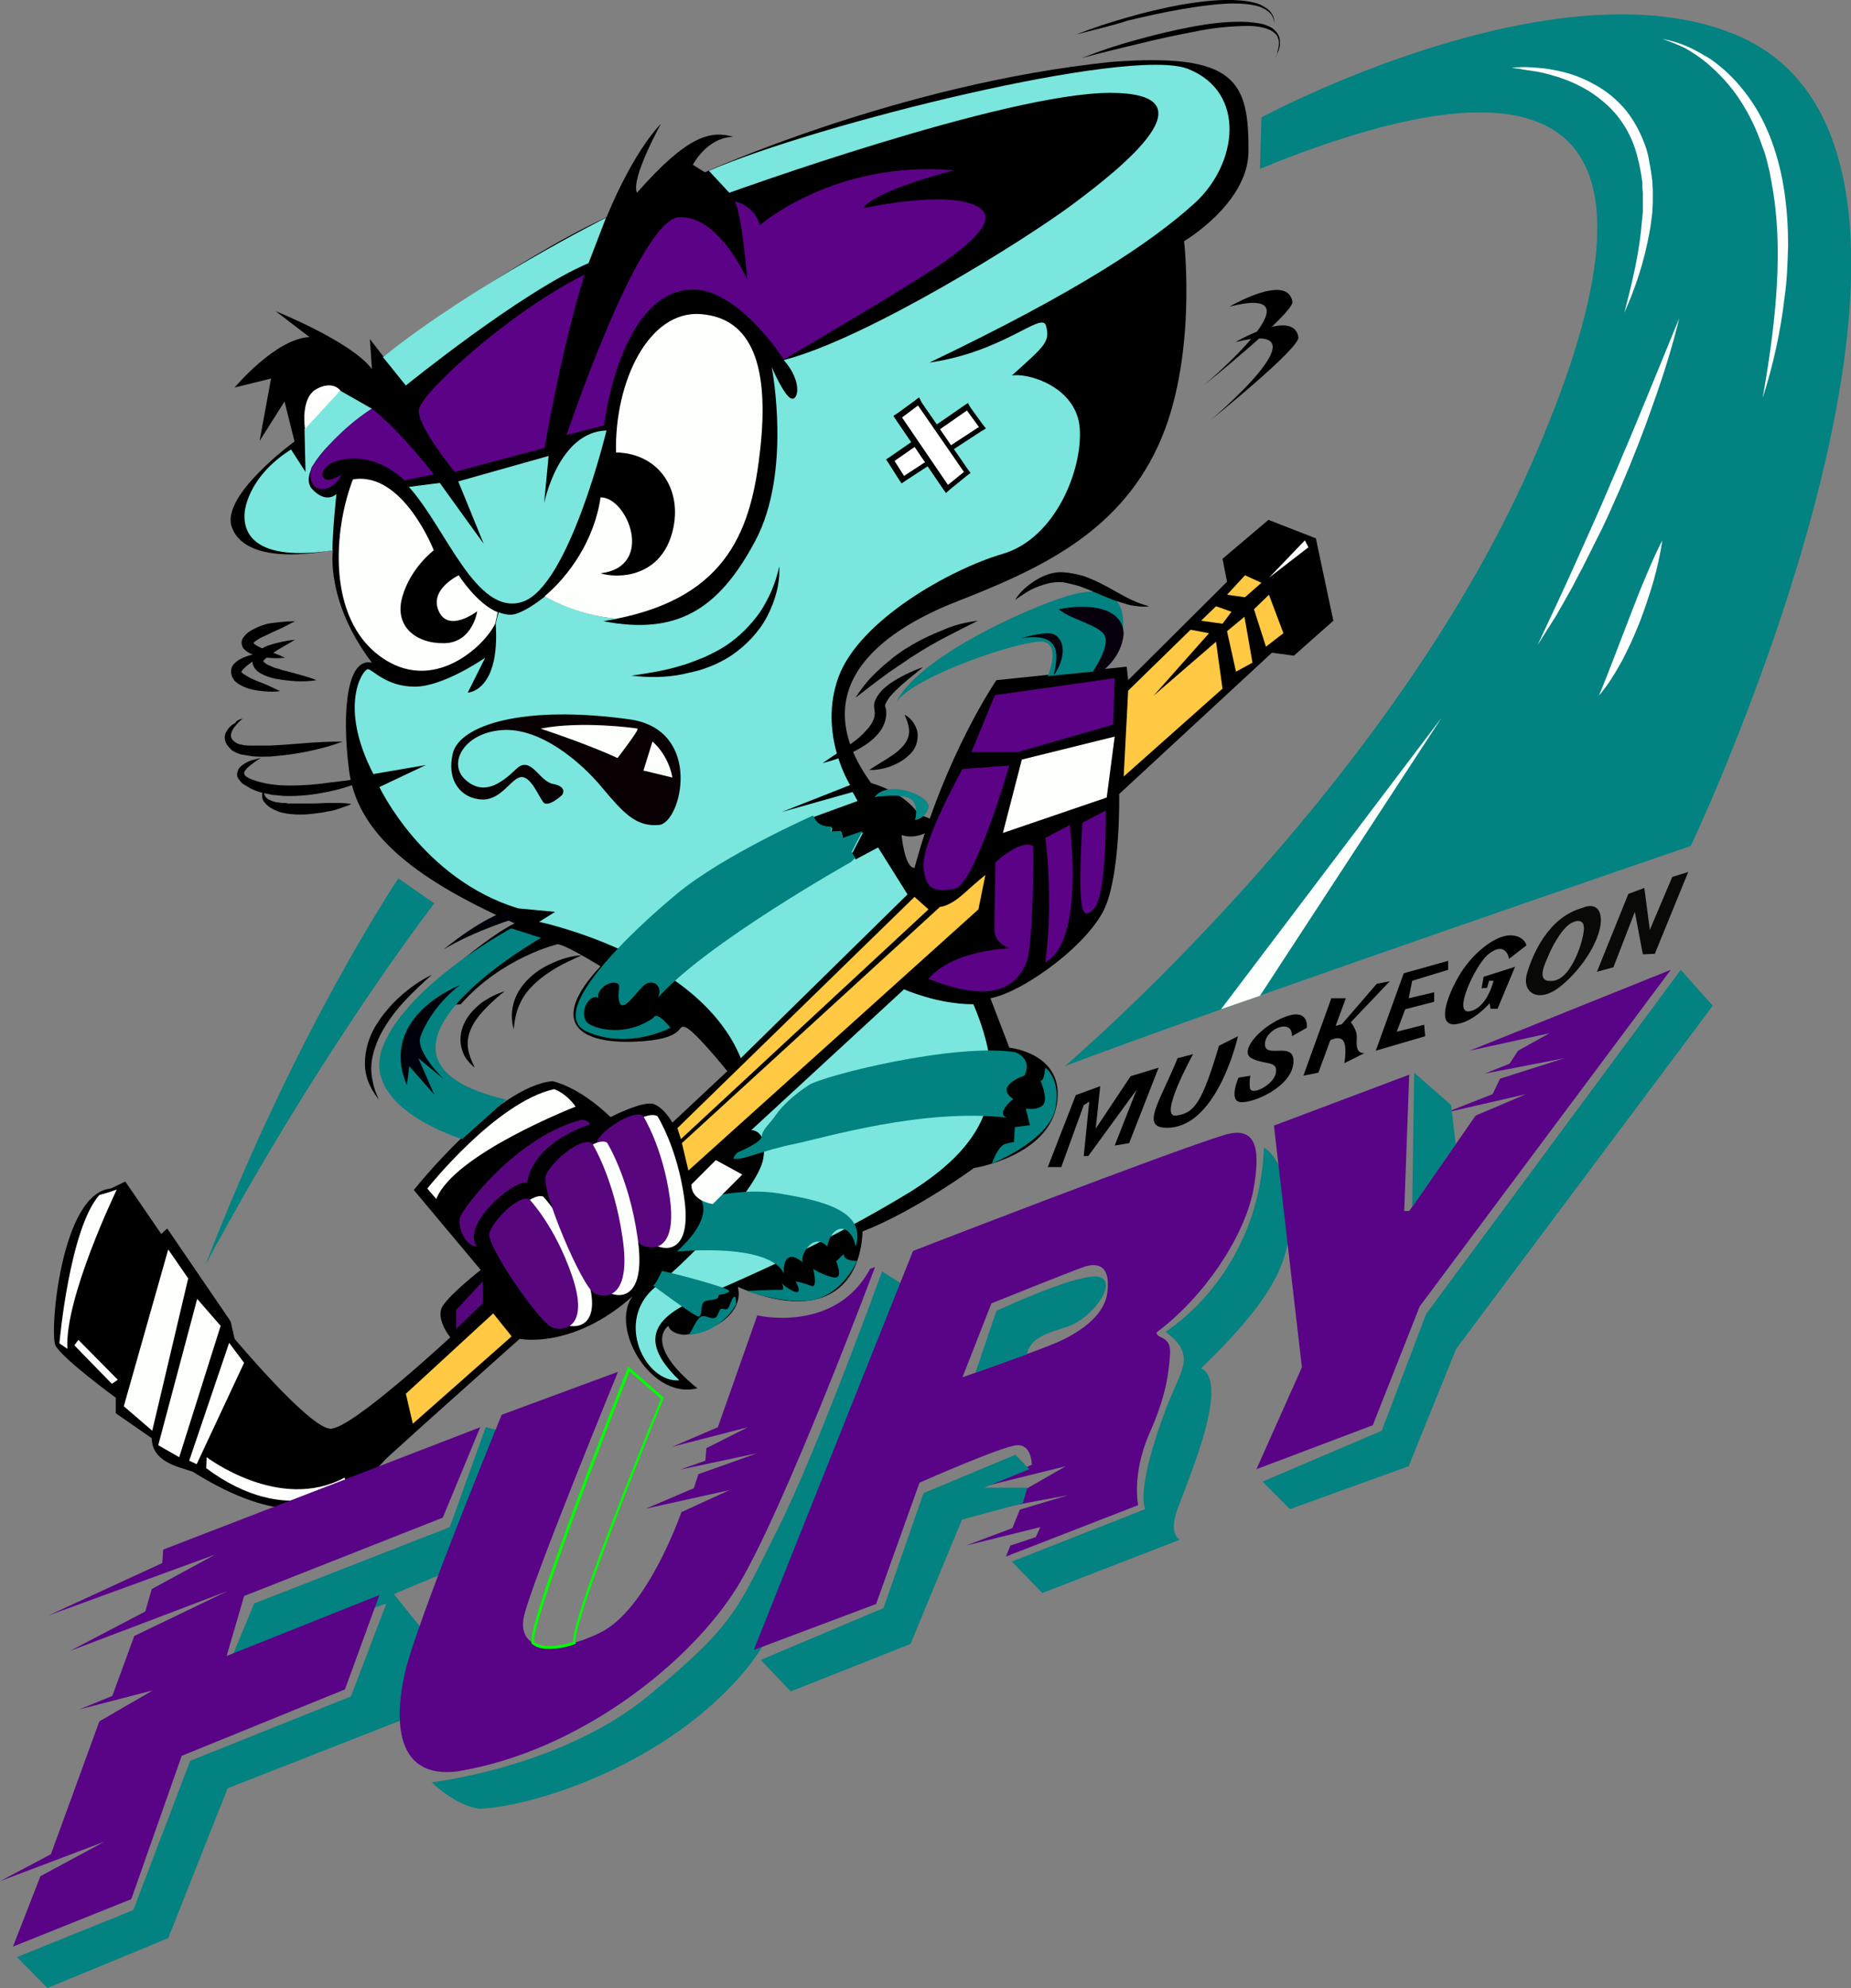
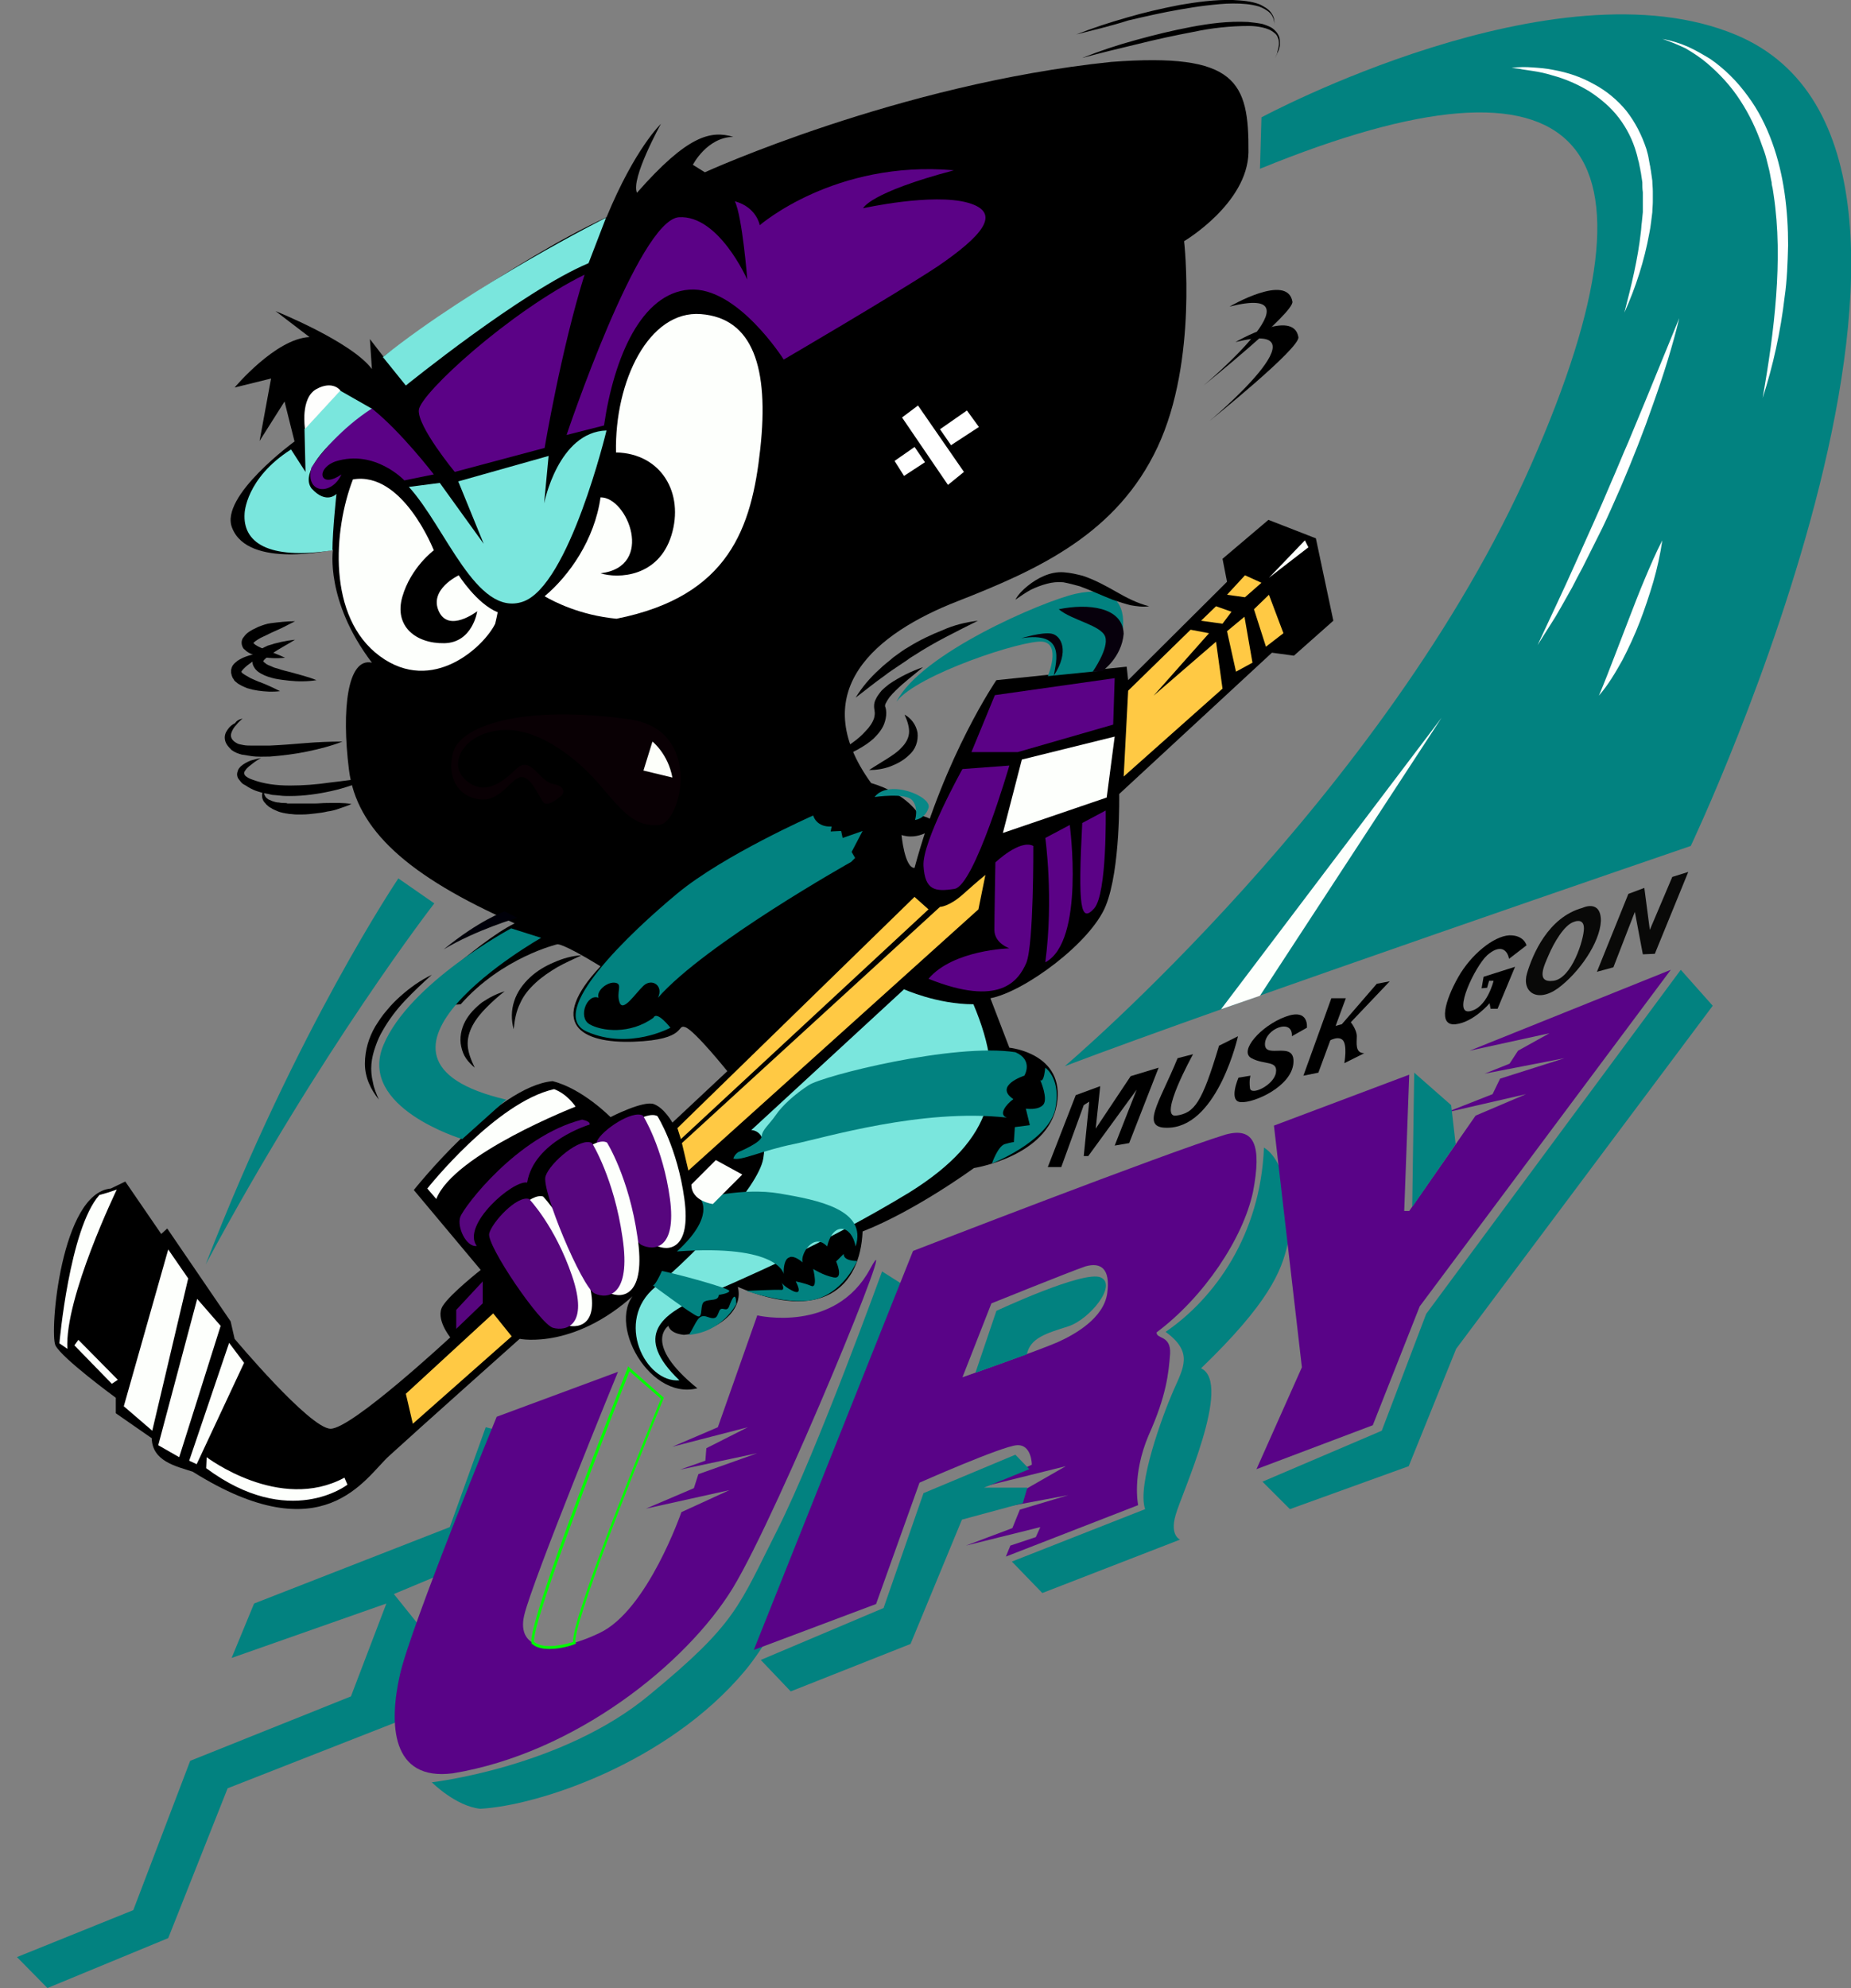
<svg xmlns="http://www.w3.org/2000/svg" version="1.1" id="Layer_1" x="0px" y="0px" viewBox="0 0 370.8 398.1" style="enable-background:new 0 0 370.8 398.1;" xml:space="preserve">
  <rect x="0" y="0" width="370.8" height="398.1" fill="#808080" stroke="none" />
  <style type="text/css">
	.st0{fill:#028280;}
	.st1{fill:#7AE6DD;}
	.st2{fill:#FFFFFF;}
	.st3{fill:#FDFFFC;}
	.st4{fill:#5B0286;}
	.st5{fill:#090004;}
	.st6{fill:#FDFFFA;}
	.st7{fill:#FFC944;}
	.st8{fill:#000009;}
	.st9{fill:#57067E;}
	.st10{fill:#088887;}
	.st11{fill:#07000C;}
	.st12{fill:none;}
	.st13{fill:#FEFEFD;}
	.st14{fill:#590387;}
	.st15{fill:#00FF00;}
	.st16{fill:#090908;}
</style>
  <g>
    <polygon class="st0" points="97.3,285.8 100.1,286.5 88,315.4 78.9,319.2 84.2,325.8 80.3,344.5 45.6,358.1 33.7,388.1 9.5,398.1    3.4,391.9 26.7,382.5 38.1,352.6 70.3,339.7 77.4,321.1 46.4,332 50.9,321.1 90.1,305.8  " />
    <path class="st0" d="M86.5,356.9c0,0,26.2-3,43.6-17.5c17.5-14.4,17.8-17.6,25.7-33.2c7.9-15.7,20.9-51.6,20.9-51.6l4.9,3.1   c0,0-16.9,58.4-32.4,76.9c-15.5,18.5-41.5,27-53,27.6C91.3,361.7,86.5,356.9,86.5,356.9z" />
    <path d="M237.2,48.3c0,0,2.8,23.9-5.3,41.2s-23.7,24.5-40.1,30.9c-16.4,6.4-30.6,18-17.3,36.4c7.4,2.2,9.6,6.4,9.6,6.4   s5.3,1.1,2.2,3.1s-5.7,0.9-5.7,0.9s0.6,6.6,2.6,6.6c6.1-22.6,16.4-37.6,16.4-37.6l26.1-2.7l0.3,2.7l19.8-19.7l-0.9-4.6l9.2-7.8   l9.5,3.7l3.5,16.5l-7.9,7l-4.4-0.6L224.2,159c0,0,0.3,15-2.7,22.4s-16.3,17.2-23.1,18.5c3.8,9.9,3.8,9.9,3.8,9.9s11.3,1.1,9.5,11.4   c-1.8,10.4-16.6,12.7-16.6,12.7s-11.6,8.5-22.3,12.7c-0.5,11.3-8.2,18.2-25,11.1c1.2,4.4-3.5,8.9-10.8,9.6   c-2.9-0.3-3.1-1.8-3.1-1.8s-5.3,3.5,5.8,12.5c-10.2,2.6-19.2-15-11.3-20c-12.7,12.5-24.3,10.1-24.3,10.1s-21.2,18.9-26.1,23.4   c-4.9,4.4-13.1,19.7-39.4,3.2c-3.4-1.1-8.1-2.1-8.2-6.7c-7.2-5-7.2-5-7.2-5v-3.1c0,0-10.8-7.9-12.1-10.5   c-1.2-2.6,1.1-30.5,11.1-31.4c2.9-1.4,2.9-1.4,2.9-1.4l7.2,10.5l1.2-1.1l12.7,18.6l0.8,3.5c0,0,15,17.9,19.2,18s24-18.3,24-18.3   s-3.1-3.8-1.5-6.3c1.5-2.4,7.6-7.2,7.6-7.2l-13.4-16c0,0,16.5-20.8,27.8-21.8c6,1.5,11.6,7.2,11.6,7.2s6.6-3.4,8.7-2.6   s3.7,3.7,3.7,3.7l11-10.3c0,0-6.5-8.1-8.4-8.8s0.5,2.5-10.3,2.9c-10.9,0.4-17.3-3.8-6.7-15.1c-8-4.9-8.7-4.4-8.7-4.4   s-11,2.6-19.3,12c-10.6,0.8-10.6,0.8-10.6,0.8s13.7-13.2,21.4-17c-21.5-9.5-31.7-18.8-33.2-30.8s-0.3-22.5,4.6-21.4   c-9.4-12.4-7.8-22.6-7.8-22.6s-17,3.9-20.2-4.4C43.9,99.4,59,88.4,59,88.4l-2-8l-5,7.9l2.3-12.5L47,77.6c0,0,8.2-9.8,15-10.1   c-6.8-5.2-6.8-5.2-6.8-5.2s15.2,6.1,19.3,11.6c-0.4-6-0.4-6-0.4-6l2.7,3.5c0,0,26-19.3,44.7-27.9c5.7-13.8,10.9-18.7,10.9-18.7   s-6.1,11-4.8,13.8c10.2-11.6,14.8-12.5,19.3-11.2c-5.3,0.1-8.1,5.6-8.1,5.6l2.4,1.5c0,0,38.8-17.7,81.4-22.1   c25.1-1.9,27.6,3.9,27.5,18.1C249.9,40.8,237.2,48.3,237.2,48.3z" />
-     <path class="st1" d="M239.3,40.7c-8.6,7.8-23.4,17.7-53.1,31.9c14.7-2.1,22.3-10.1,23.3-7.5c1,3.4-0.3,4.2-6.8,10.1   c3-0.6,12.9,2.1,13.6,10.5c0.6,8.4-4.9,22.1-15.4,25.2c-10.6,3.1-28.7,13.3-32.9,24.6c-4.2,11.4,2.3,21.7,2.3,21.7l-13.7,5.4   l14.2-4l1,1.8l-8.8,3.2l0.8,1.6l2.9,0.6l-0.2,1l2.1-0.1l0.3,1.4l4-1.4l-2.2,4.2l0.7,1.2l4.5-2.4l5.9,9.4c0,0,0,0-33.4,32.8   c-8.4-20.6-40.4-27.3-40.4-27.3l3.2-2c0,0,0,0-7.4-0.7c-19.1-5.8-27.8-24.3-27.8-24.3l9.3-4.4c0,0,0,0-10.5,1.8   c-7.1-13.7-2.1-21-1.1-21c0.9,0,3.6,3.5,9.4,3.5c5.7,0,13.8-5.6,14.1-5.8l-3.5,7c0,0,6.5-0.2,5.6-13.8c0,0,0,0,0,0   c0.2-0.9,0.4-1.7,0.6-2.3c1.3,0.5,2.6,0.7,3.8,0.2c1.6-0.6,3.5-1.8,5.5-3.4c1.9,1.1,7.1,3.8,14.4,4.5c-0.9,0.2-1.8,0.3-2.7,0.5   c14.6,2.8,23-2.2,30.4-16.1c7.3-13.7,3.4-34.1,3.3-34.8c0.1,0.3,2.5,5.8,3.9,6.3c1.4,0.5,2.3-3.4-1.5-7.7   c16.5-4.2,48.8-24.3,58.3-31.5c9.5-7.1,28.2-22,7.1-22c-21,0-76.3,20-76.3,20s0,0-4.1-4.4c21.5-9.3,84.3-25,96-20.4   C249.8,18.5,247.9,32.9,239.3,40.7z" />
    <path class="st0" d="M338.7,169.4c0,0-94.4,32.3-125.4,44.1c0,0,64.3-54.4,93.4-120.4c29.1-66,10.1-85.6-54.3-59.3   c0.3-10.3,0.3-10.3,0.3-10.3S311.6-8.2,347.8,7C404.5,30.8,338.7,169.4,338.7,169.4z" />
    <g>
      <path class="st2" d="M302.8,13.6c1.4-0.2,2.8-0.2,4.2-0.1c1.4,0.1,2.8,0.2,4.2,0.5c2.8,0.5,5.5,1.4,8,2.8c2.5,1.3,4.8,3.2,6.6,5.4    c1.8,2.3,3.1,4.9,4,7.6c0.2,0.7,0.4,1.4,0.5,2.1l0.2,1.1c0.1,0.3,0.1,0.7,0.2,1.1c0.1,0.7,0.2,1.4,0.3,2.1c0,0.7,0.1,1.4,0.1,2.1    c0,0.7,0,1.4,0,2.1c0,0.7-0.1,1.4-0.1,2.1c-0.2,1.4-0.3,2.8-0.6,4.2c-1,5.5-2.7,10.8-5,15.9c1.4-5.4,2.7-10.7,3.3-16.1    c0.1-0.7,0.1-1.4,0.2-2l0.2-2c0-0.7,0-1.4,0-2c0-0.7,0-1.3,0-2c-0.1-0.7-0.1-1.3-0.1-2c-0.1-0.7-0.2-1.3-0.3-2    c-0.1-0.3-0.1-0.7-0.2-1l-0.2-1c-0.2-0.6-0.3-1.3-0.5-1.9c-0.7-2.5-1.9-4.9-3.5-7c-1.6-2.1-3.6-3.8-5.9-5.3    c-2.3-1.4-4.8-2.5-7.4-3.2c-1.3-0.4-2.6-0.7-4-0.9c-0.7-0.1-1.4-0.2-2-0.3C304.2,13.7,303.5,13.7,302.8,13.6z" />
      <path class="st2" d="M333,7.8c1.7,0.3,3.4,0.8,5,1.5c1.6,0.7,3.1,1.6,4.6,2.5c2.9,2,5.4,4.5,7.5,7.4c2.1,2.8,3.7,6,4.9,9.3    c1.2,3.3,2,6.7,2.5,10.2c0.5,3.5,0.7,7,0.7,10.4c-0.1,3.5-0.2,7-0.7,10.4c-0.8,6.9-2.3,13.7-4.4,20.2c1.2-6.8,2.2-13.6,2.7-20.4    c0.5-6.8,0.5-13.7-0.5-20.3l-0.2-1.3c-0.1-0.4-0.2-0.8-0.2-1.2c-0.2-0.8-0.3-1.7-0.5-2.5l-0.6-2.4c-0.2-0.8-0.5-1.6-0.8-2.4    c-1.1-3.2-2.5-6.2-4.4-9.1c-1.8-2.8-4.1-5.3-6.7-7.5c-1.3-1.1-2.7-2-4.2-2.9C336.2,9,334.6,8.3,333,7.8z" />
      <path class="st2" d="M336.4,63.7c-1.4,5.8-3.2,11.5-5.2,17.1c-0.5,1.4-1,2.8-1.5,4.2l-1.6,4.2c-1.1,2.8-2.2,5.5-3.4,8.3    c-1.2,2.7-2.4,5.5-3.7,8.2l-2,4l-1,2l-1,2c-0.7,1.3-1.4,2.6-2.1,4l-2.2,3.9l-1.1,1.9l-1.2,1.9c-0.8,1.3-1.6,2.5-2.4,3.8    c2.5-5.4,5.1-10.8,7.5-16.2c2.4-5.4,4.9-10.8,7.2-16.3c1.2-2.7,2.3-5.5,3.5-8.2l1.7-4.1c0.6-1.4,1.1-2.7,1.7-4.1L336.4,63.7z" />
      <path class="st2" d="M333,108.2c-0.4,2.8-1,5.5-1.8,8.3c-0.8,2.7-1.7,5.4-2.7,8c-1,2.6-2.2,5.2-3.5,7.7c-1.4,2.5-2.8,4.9-4.7,7.1    c1.1-2.6,2.1-5.2,3.1-7.8l3-7.8c1-2.6,2-5.2,3.1-7.8C330.6,113.3,331.7,110.7,333,108.2z" />
    </g>
    <polygon class="st3" points="288.8,143.7 244.6,202.1 252.4,199.4  " />
    <path class="st0" d="M79.8,175.9l7.2,5c0,0-22.6,29.1-45.8,72.3C59.4,206.1,79.8,175.9,79.8,175.9z" />
    <path class="st0" d="M108.4,187.8c0,0-42.5,24.1-7,32.4c-8.8,7.9-8.8,7.9-8.8,7.9s-21-6.3-15.8-18.8c5.2-12.5,25.6-23.4,25.6-23.4   L108.4,187.8z" />
    <path class="st1" d="M81.3,77.2c0,0,23.3-18.9,36.6-24.5l3.5-9.1c0,0-26.3,13.2-44.7,27.9C81.3,77.2,81.3,77.2,81.3,77.2z" />
    <path class="st1" d="M68.1,78.2c6.5,3.7,6.5,3.7,6.5,3.7S58.7,92.7,62.4,97.8c3,3.3,5,1.1,5,1.1s-0.8,7.4-0.8,11.3   c-13.1,2-18-1.7-17.6-7.4c0,0,0.2-7,9.3-12.8c2.9,4.5,2.9,4.5,2.9,4.5l-0.2-8.6L68.1,78.2z" />
    <path class="st4" d="M109.1,89.7l-18,4.8c0,0-7.5-9.1-7.2-12.4c0.3-3.3,18.2-19.7,33.2-27.1C112.4,70,109.1,89.7,109.1,89.7z" />
    <path class="st4" d="M121,85.2l-7.5,1.9c0,0,14.4-43,22.5-43.6C144,43,149.7,56,149.7,56s-1-12.7-2.5-15.7c4.4,1.2,5,4.8,5,4.8   s15-13.1,38.9-11c-17,4.5-18.2,7.6-18.2,7.6s13.9-3.1,21-1.1c7.1,2,2.6,6.8-6,12.7C179.1,59.1,157,72,157,72s-9.3-14.7-18.9-14   C128.5,58.7,123,71.5,121,85.2z" />
    <path class="st4" d="M86.9,95l-5.9,1.2c0,0-5.9-6.3-13.8-3.8c-4.1,1.5-3.1,5.6,1.2,2.6c-2,4.4-7.4,3.8-6-1.4   c1.7-2.6,5.9-7.8,12.1-11.8C80.4,86.5,86.9,95,86.9,95z" />
    <path class="st3" d="M152.3,89.9c-1.7,15.7-6.2,29.5-28.8,34c-7.3-0.7-12.5-3.4-14.4-4.5c4.9-4.1,10-11.3,11.2-19.8   c5.4-0.1,11,13.9,0,15.2c3.5,1.1,11.6,0.8,14.2-7.6c2.6-8.4-2-16.4-11.1-16.6c-0.3-14.3,6.6-28.5,17-27.7   C150.8,63.7,154.1,73.6,152.3,89.9z" />
    <path class="st3" d="M99.2,124.9L99.2,124.9c-2.2,4.5-12.5,14.3-23.1,6.5c-10.6-7.8-9.3-25.3-5.4-35.4c10-1.7,16.2,14.2,16.2,14.2   s-4.6,3.4-6.3,9.3c-1.7,5.9,2.7,9.4,8.4,9.3c5.7-0.1,6.6-6.4,6.6-6.4s-5.7,4.4-7.7,0c-2-4.4,4-7.2,4-7.2s3.6,5.7,7.8,7.4   C99.6,123.2,99.4,124,99.2,124.9z" />
    <path d="M156.1,113.4c0.2,3.4-0.8,6.9-2.4,10c-1.6,3.1-4.2,5.8-7.1,7.8c-1.5,1-3.1,1.8-4.7,2.4c-0.8,0.3-1.7,0.6-2.5,0.8   c-0.4,0.1-0.8,0.2-1.3,0.3l-1.3,0.3c-3.4,0.7-6.9,0.7-10.3,0.3c3.4-0.5,6.7-1,9.9-2c0.8-0.2,1.6-0.5,2.4-0.8   c0.8-0.3,1.5-0.6,2.3-0.9c1.5-0.7,2.9-1.4,4.3-2.3c2.7-1.8,5-4.1,6.9-6.8C154,119.9,155.4,116.8,156.1,113.4z" />
    <path class="st1" d="M121.5,86.2c0,0-7.5,31.2-16.8,34.3s-15.4-14.9-22.8-23c6.2-0.8,6.2-0.8,6.2-0.8l8.8,12.2l-5.1-12.5l18.1-5.1   l-0.9,9.5C109,100.8,111.8,86.5,121.5,86.2z" />
    <path class="st5" d="M112.6,159.2c0,0-2.9,2.7-3.8,1.4c-0.9-1.2-2.4-5-4.3-5c-2,0-4,4.7-8,4.5s-7.1-3.6-5.8-9.2   c1.3-5.6,13.9-9.9,35.8-6.8c14.4,2.4,10,20.7,5.5,21.1c-4.6,0.4-7.1-2.4-11.4-7.5c-4.2-5.1-12.4-12.1-20.1-11.5s-10.9,6.8-7.2,10   c3.6,3.2,7.1,0.7,10.1-2.2s4.6,2.6,7.5,3C113.8,157.6,112.6,159.2,112.6,159.2z" />
-     <path class="st6" d="M123.7,151.8c0,0,4.5-5.8,4-5.9c-0.4-0.1-11.3-1.6-19.4,0C119,149.5,123.7,151.8,123.7,151.8z" />
    <path class="st6" d="M130.7,148.5c0,0,3.1,2.4,4,7.2c-5.8-1.4-5.8-1.4-5.8-1.4L130.7,148.5z" />
    <path d="M246.3,61.4c0,0,11.6-6.8,12.6-1c0.4,2.2-17.8,16.8-17.8,16.8S265.7,56.5,246.3,61.4z" />
    <path d="M247.5,68.5c0,0,11.6-6.8,12.6-1c0.4,2.2-17.8,16.8-17.8,16.8S266.9,63.7,247.5,68.5z" />
    <polygon class="st4" points="223.3,135.8 223,145.1 203.9,150.6 194.6,150.6 199.3,139.2  " />
    <path class="st4" d="M202.2,153.3c0,0-7,24.1-11,24.7c-3.9,0.6-5.9,0.3-6.2-4.6s7.8-19.4,7.8-19.4L202.2,153.3z" />
    <polygon class="st3" points="204.7,152.1 223.3,147.5 221.7,159.7 200.9,166.8  " />
    <path class="st4" d="M216.8,164.8l4.7-2.5c0,0,0.3,16.6-2.3,19.6C216.5,184.9,215.9,181.9,216.8,164.8z" />
    <path class="st4" d="M209.4,167.8l4.9-2.6c0,0,3.1,23.3-4.9,27.5C211.1,179.8,209.4,167.8,209.4,167.8z" />
    <path class="st4" d="M207,169.4c0,0,0.1,19.7-1.4,23.4c-1.6,3.7-5.4,8.9-19.6,3.2c4.9-5.8,16.2-6.1,16.2-6.1s-3-1-3-3.7   c0-2.7,0.2-13.5,0.2-13.5S204.3,168,207,169.4z" />
    <path class="st7" d="M197.4,175.2l-1.4,6.9l-58.1,52.3l-1.3-5.5l51.7-47.3c0,0,1.8,0,4.7-2.6S197.4,175.2,197.4,175.2z" />
    <polygon class="st7" points="183.2,179.6 186,182.1 136.4,228.1 135.7,225.9  " />
    <path class="st0" d="M170.5,172.6c0,0-29.1,16.3-38.7,27.2c1.2-2.4-1.2-4-2.9-2.4c-1.7,1.6-4.1,5.4-4.8,3.3   c-0.7-2.1,0.7-3.6-0.8-3.9c-1.6-0.3-3.9,1.6-3.4,3c-2.3-0.9-4.2,3.9-1.8,5.3c2.4,1.4,8.1,2.1,12.8-1.3c0.7-1.5,3.4,2,3.4,2   s-8.2,4.5-16.7,0.8c-8.5-3.7,8.8-20,18.1-27.7c9.3-7.7,27.2-15.6,27.2-15.6s0.6,2.4,3.7,2.2c-0.2,1-0.2,1-0.2,1l2.1-0.1l0.3,1.4   l4-1.4l-2.2,4.2l0.7,1.2L170.5,172.6z" />
    <path class="st8" d="M103.6,183.8c0,0-8.2,2.4-14.7,6.3c7.2-5.9,12.2-7.6,12.2-7.6L103.6,183.8z" />
-     <path class="st8" d="M92.1,197.3c0,0-16.4,6.2-10.6,20c0.5-3.8,0.5-3.8,0.5-3.8l5,5.7l-3.2-7.3l5.1,4.2c0,0-5.6-5.4-4.7-8.4   C85.2,204.6,88.3,200.1,92.1,197.3z" />
    <path class="st3" d="M115.3,221.6c0,0-24.4,9.5-27.9,18.5c-1.8-2.1-1.8-2.1-1.8-2.1s13.7-17.3,25.4-19.9   C113.7,219.1,115.3,221.6,115.3,221.6z" />
    <path class="st9" d="M118.1,225.2c0,0-11.1,3.3-12.5,11.6c-2.9-0.5-13.2,8.5-10.1,12.7c-2.1,0.3-4-3.8-3.3-5.8   c0.7-2,11.4-16.2,24.4-19.5C118.5,224.6,118.1,225.2,118.1,225.2z" />
    <g>
      <path class="st3" d="M108.8,239.6c0,0,5.2,5.4,8.6,15.4c3.4,10-1.2,11.1-3.8,10.4s-13.4-16.6-12.8-18.9    C101.2,244.1,106.4,238.8,108.8,239.6z" />
      <path class="st9" d="M106,240.1c0,0,5.2,5.4,8.6,15.4c3.4,10-1.2,11.1-3.8,10.4s-13.4-16.6-12.8-18.9S103.6,239.3,106,240.1z" />
    </g>
    <g>
      <path class="st3" d="M131.7,223.5c0,0,4,6.3,5.4,16.6c1.4,10.3-3.3,10.5-5.7,9.3c-2.4-1.2-9.8-18.6-8.9-20.8    C123.5,226.4,129.5,222.3,131.7,223.5z" />
      <path class="st9" d="M128.8,223.4c0,0,4,6.3,5.4,16.6c1.4,10.3-3.3,10.5-5.7,9.3c-2.4-1.2-9.8-18.6-8.9-20.8    C120.6,226.3,126.7,222.2,128.8,223.4z" />
    </g>
    <g>
      <path class="st3" d="M121.6,228.8c0,0,4.4,7,6.1,18.9c1.8,11.9-3.1,12.4-5.6,11.2c-2.5-1.2-10.8-20.9-9.8-23.5    S119.3,227.5,121.6,228.8z" />
      <path class="st9" d="M118.6,228.9c0,0,4.4,7,6.1,18.9c1.8,11.9-3.1,12.4-5.6,11.2c-2.5-1.2-10.8-20.9-9.8-23.5    C110.2,232.8,116.3,227.6,118.6,228.9z" />
    </g>
    <polygon class="st9" points="96.7,256.6 96.7,261 91.4,266.1 91.4,262.3  " />
    <polygon class="st7" points="98.8,263 102.5,267.6 82.7,285.1 81.3,279.1  " />
    <polygon class="st3" points="33.7,250.2 37.7,256 30.5,286.5 24.8,281.6  " />
    <polygon class="st3" points="39.5,260.1 44.2,265.5 35.9,291.8 31.7,289.4  " />
    <polygon class="st3" points="45.9,268.9 48.9,272.9 39.4,293.2 37.9,292.5  " />
    <path class="st3" d="M23.4,238.2c0,0-10.5,21.7-9.9,31.9c-1.6-1.1-1.6-1.1-1.6-1.1s2-22.9,8-29.7C21.8,238.8,23.4,238.2,23.4,238.2   z" />
    <polygon class="st3" points="14.9,269.4 15.7,268.3 23.6,276.3 22.4,277.1  " />
    <path class="st3" d="M41.4,291.8c0,0,14.6,11.1,27.6,4.1c0.6,1.4,0.6,1.4,0.6,1.4s-11.6,9.1-28.3-3.3   C41.4,291.8,41.4,291.8,41.4,291.8z" />
    <path class="st1" d="M181.1,198.1c0,0,6.6,3,13.9,3c6.8,16.1,4.2,27-12.7,37.6c-17.4,10.6-34.3,17.7-42,21.1   c-7.8,3.4-13.5,7.7-4.2,16.6c-6.8,0.6-13.1-11.9-4.8-18.7c8.2-6.8,20.6-19.9,21.6-25.7s-2.4-5.7-2.4-5.7L181.1,198.1z" />
    <path class="st0" d="M205.2,215.4c0,0-6.2,2-2.2,4.7c-1.4,1-3.1,3.1-1.3,3.7c-17-1.9-36.4,4-42.7,5.3c-6.4,1.3-10.5,3.4-12.1,2.9   c0.3-0.9,1-1.3,1-1.3s4.7-1.9,4.7-3.2c0.1-1.3,1.5-2.3,2.8-4.2s3.7-4.1,6.6-6s29.1-8.5,41.4-6.6   C207.1,212.3,205.2,215.4,205.2,215.4z" />
    <path class="st0" d="M209.4,213.8c0,0,3.4,2.3,1.9,8.7c-1.8,6.2-12.6,10.5-12.6,10.5s1.2-3.5,2.6-3.9s1.8-0.4,1.8-0.4l0.2-3l3-0.4   l-0.8-3.3c0,0,2.5,0.4,3.5-0.8c1-1.2-0.6-4.9-0.6-4.9s0.6,0.6,0.9-1.8" />
    <path class="st0" d="M140.3,240.1c0,0,8.3-2.4,15.9-1.1c7.6,1.3,17.6,3.2,15.2,10.6c-0.8-4.3-4.5-5.1-5.7,0c-2.8-3-5.5,1.8-4.9,3.2   c-4.2-3.5-3.8,2.3-3.8,2.3s-1-6-21.4-4.5C143.4,243.5,140.3,240.1,140.3,240.1z" />
    <path class="st0" d="M171.7,252.5c0,0-2.7,0.1-2.7-1.4c-1.5,1.5-1.5,1.5-1.5,1.5s1.6,3.6-0.5,3.2c-2.1-0.4-4.1-1.7-4.1-1.7   s1,4-0.4,3.4s-3.1-0.9-3.1-0.9s1.7,3-0.6,1.9c-2.2-1.1-2.3-1.9-2.3-1.9s0.9,1.8,0,1.7c-0.9-0.1-7,0.2-7,0.2s9.3,3.3,14.5,1.5   C169.3,258.2,171.7,252.5,171.7,252.5z" />
    <path class="st0" d="M144,259.3c0,0,2.1-0.3,2.1-0.8s-8.9-3-13.5-4c-1.4,3.1-1.8,2.9-1.8,2.9s7.9,5.9,9,6.2s0.3-2.6,1.4-3   C142.3,260.1,143.9,260.6,144,259.3z" />
    <path class="st0" d="M147.5,261.1c0,0-2.7,5.6-9.5,6.2c1.6-2.5,1.8-4.3,3.7-3.6s1.9-0.1,2.4-1.2s1.5,0.5,2-1   C146.7,259.9,147.4,258.5,147.5,261.1z" />
    <path class="st3" d="M148.7,235.2l-5.9,5.9c0,0-4.3-0.5-4.3-3.9c4.9-4.9,4.9-4.9,4.9-4.9L148.7,235.2z" />
    <path class="st10" d="M175.2,159.6c0,0,6.1-0.9,7.5,0.6c1.4,1.5,0.6,4,0.6,4s2-0.2,2.7-2.4C186.8,159.5,178,155.9,175.2,159.6z" />
    <path class="st0" d="M209.9,135.4c0,0,2.7-6.4-1-6.9c-3.7-0.5-25.3,6.6-29.3,12c4.8-9.6,29.2-20.1,35.9-21.6   c6.7-1.5,9.7,1.2,9.5,6.3c-0.2,5.1-4.3,9.1-4.3,9.1L209.9,135.4z" />
    <path class="st11" d="M218.9,134.5c0,0,3.3-4.7,2.5-7c-0.8-2.3-6.7-3.3-9.3-5.5c5.8-1.2,12.8-0.5,13,4.9c-0.4,4.8-4.3,7.5-4.3,7.5   L218.9,134.5z" />
    <path class="st11" d="M204.6,127.8c0,0,4.2-1.3,6.1-0.9s3.6,3.5,0.4,8.4C211.6,132.3,213.5,126.4,204.6,127.8z" />
    <polygon class="st7" points="249.4,119.6 252.7,116.7 249.4,115.2 245.8,119.1  " />
    <polygon class="st7" points="254.2,119.1 257.1,126.8 253.6,129.5 251.2,122  " />
    <polygon class="st7" points="245.8,126.4 249.3,123.5 250.9,132.7 247.6,134.5  " />
    <polygon class="st7" points="246.7,122.5 244.9,124.9 240.6,124.3 243.6,121.4  " />
    <polygon class="st7" points="242.2,126.8 238.5,126.1 226,138.3 225.1,155.5 244.9,137.9 243.6,128.5 231.1,139.3  " />
    <polygon class="st3" points="261.4,108.2 262.1,109.6 254.2,115.7  " />
    <g>
      <path d="M116.5,191.3c-1.7,0.8-3.3,1.5-4.9,2.4c-1.5,0.9-3,1.9-4.3,3.1c-1.3,1.2-2.4,2.5-3.1,4.1c-0.8,1.6-1.1,3.3-1.3,5.2    c-0.5-1.8-0.5-3.8,0.1-5.6c0.6-1.9,1.8-3.5,3.2-4.8c1.4-1.3,3.1-2.3,4.8-3C112.8,191.9,114.6,191.4,116.5,191.3z" />
      <path d="M101.1,198.5c-1.3,1-2.5,2.1-3.6,3.2c-1.1,1.1-2.1,2.3-2.8,3.6c-0.7,1.3-1.1,2.7-1,4.1c0.1,1.5,0.7,2.9,1.4,4.4    c-0.6-0.5-1.2-1.1-1.7-1.8c-0.5-0.7-0.8-1.5-1-2.4c-0.4-1.7,0-3.6,0.8-5.1c0.8-1.5,2.1-2.8,3.4-3.8    C98.1,199.7,99.5,199,101.1,198.5z" />
      <path d="M86.5,195.2c-1.9,1.7-3.7,3.4-5.4,5.2c-1.7,1.8-3.2,3.8-4.4,5.9c-0.6,1-1.1,2.1-1.5,3.3c-0.4,1.1-0.7,2.3-0.8,3.5    c-0.1,1.2,0,2.4,0.3,3.6c0.2,1.2,0.7,2.4,1.2,3.5c-0.8-1-1.5-2.1-2-3.3c-0.5-1.2-0.8-2.5-0.8-3.9c0-2.7,0.8-5.3,2.1-7.5    c0.7-1.1,1.4-2.2,2.3-3.2c0.8-1,1.7-1.9,2.7-2.8C82.1,197.8,84.2,196.3,86.5,195.2z" />
      <path d="M181.2,143.1c1.3,0.7,2.3,2,2.6,3.6c0.1,0.8,0,1.7-0.3,2.5c-0.3,0.8-0.8,1.5-1.4,2c-1.1,1.1-2.5,1.8-3.8,2.3    c-1.4,0.5-2.8,0.7-4.2,0.7c1.2-0.8,2.4-1.5,3.5-2.2c1.1-0.7,2.2-1.4,3-2.3c0.8-0.8,1.4-1.8,1.5-2.9    C182.2,145.7,181.8,144.4,181.2,143.1z" />
      <path d="M203.4,120.1c0.6-1.1,1.5-2,2.5-2.8c1-0.8,2.1-1.5,3.3-2c1.2-0.5,2.5-0.8,3.9-0.7c1.4,0.1,2.6,0.4,3.8,0.7    c2.4,0.8,4.6,2,6.7,3.2c2.1,1.2,4.2,2.3,6.6,2.9c-1.2,0.2-2.5,0-3.7-0.2c-1.2-0.3-2.4-0.7-3.6-1.1c-2.3-0.9-4.4-1.9-6.6-2.7    c-1.1-0.3-2.2-0.6-3.3-0.8c-1.1-0.1-2.2,0-3.3,0.3c-1.1,0.3-2.2,0.7-3.2,1.2C205.4,118.7,204.4,119.4,203.4,120.1z" />
      <path d="M195.9,124.3c-2.2,1.1-4.4,2.2-6.5,3.3c-2.1,1.1-4.2,2.3-6.2,3.6c-0.5,0.3-1,0.6-1.5,1l-1.5,1c-1,0.7-2,1.3-3,2.1    c-2,1.4-3.8,2.9-5.8,4.4c1.3-2.1,2.9-4,4.8-5.7c0.9-0.9,1.9-1.6,2.8-2.4c1-0.7,2-1.5,3.1-2.1c2.1-1.3,4.4-2.4,6.7-3.3    C191,125.2,193.4,124.6,195.9,124.3z" />
      <path d="M184.9,133.6c-1.9,1.6-3.9,3.1-5.5,4.7c-0.4,0.4-0.8,0.8-1.2,1.3c-0.3,0.4-0.6,0.9-0.8,1.3c-0.1,0.2-0.1,0.4-0.1,0.5    c0,0.1,0,0.1,0.1,0.3l0.1,0.5c0.1,0.7,0,1.5-0.2,2.2c-0.4,1.5-1.4,2.6-2.3,3.5c-1,0.9-2.1,1.6-3.2,2.2c-2.2,1.2-4.5,2.1-7,2.7    c2-1.4,4.1-2.7,6-4.1c1-0.7,1.9-1.5,2.6-2.3c0.8-0.8,1.4-1.7,1.7-2.6c0.1-0.5,0.2-0.9,0.1-1.4c0-0.3-0.1-0.4-0.1-1    c0-0.5,0.1-0.9,0.3-1.3c0.3-0.7,0.8-1.3,1.2-1.8c0.5-0.5,1-0.9,1.5-1.3C180.3,135.5,182.6,134.4,184.9,133.6z" />
    </g>
    <g>
      <path d="M48.6,143.9c-0.5,0.4-0.9,0.8-1.3,1.3c-0.4,0.4-0.7,0.9-0.9,1.4c-0.4,1,0.1,1.7,1,2.2c0.3,0.2,0.8,0.3,1.4,0.4    c0.5,0.1,1.1,0.1,1.7,0.1c1.2,0,2.4,0,3.5,0c2.4-0.1,4.8-0.3,7.2-0.5c2.4-0.2,4.9-0.3,7.4-0.3c-2.3,0.9-4.7,1.5-7.1,2    c-2.4,0.5-4.9,0.8-7.4,1c-1.2,0-2.5,0.1-3.8-0.1c-0.6-0.1-1.3-0.2-1.9-0.3c-0.7-0.2-1.3-0.4-2-0.9c-0.5-0.5-1.1-1.1-1.3-1.9    c-0.1-0.4-0.1-0.8,0-1.2c0.1-0.4,0.3-0.7,0.5-1c0.4-0.6,0.9-1,1.5-1.3C47.4,144.3,48,144,48.6,143.9z" />
      <path d="M52.3,151.8c-0.6,0.3-1.2,0.7-1.7,1.1c-0.5,0.4-1.1,0.8-1.4,1.3c-0.2,0.2-0.3,0.5-0.3,0.6c0,0.2,0.1,0.3,0.2,0.5    c0.3,0.3,0.8,0.6,1.4,0.8c2.4,0.9,4.9,1.2,7.6,1.2c2.6,0,5.3-0.2,8-0.6c2.7-0.3,5.4-0.7,8.1-1c-2.5,1.2-5.1,2.1-7.8,2.7    c-2.7,0.6-5.5,1-8.3,1c-0.7,0-1.4,0-2.1-0.1l-1.1-0.1c-0.4,0-0.7-0.1-1.1-0.2c-0.4-0.1-0.7-0.1-1.1-0.2l-1-0.3    c-0.7-0.2-1.3-0.5-2-0.9c-0.3-0.2-0.6-0.4-1-0.6c-0.3-0.2-0.6-0.6-0.9-1c-0.3-0.4-0.4-1-0.2-1.5c0.1-0.5,0.4-0.8,0.7-1.1    c0.6-0.5,1.2-0.8,1.9-1.1C51,152.1,51.6,151.9,52.3,151.8z" />
      <path d="M52.8,158.3c0,0.2,0,0.4,0.1,0.6l0.1,0.3l0.1,0.2c0.1,0.2,0.2,0.3,0.3,0.4c0.1,0.1,0.3,0.2,0.4,0.3l0.5,0.2    c0.1,0.1,0.3,0.1,0.5,0.2c0.3,0.1,0.7,0.2,1.1,0.2c0.4,0.1,0.8,0.1,1.1,0.1c0.2,0,0.4,0,0.6,0.1l0.6,0c0.4,0,0.8,0,1.2,0l1.2,0    c0.4,0,0.8,0,1.2,0l1.2,0c0.8,0,1.6-0.1,2.4-0.1c1.6,0,3.3-0.1,5,0.2c-0.8,0.4-1.6,0.6-2.4,0.9c-0.8,0.3-1.6,0.5-2.4,0.6    c-0.8,0.2-1.6,0.3-2.5,0.4c-0.8,0.1-1.7,0.2-2.5,0.2l-1.3,0c-0.4,0-0.9-0.1-1.3-0.1l-0.6-0.1c-0.2,0-0.4-0.1-0.6-0.1    c-0.4-0.1-0.9-0.2-1.3-0.4c-0.4-0.2-0.8-0.3-1.2-0.6c-0.2-0.1-0.4-0.2-0.6-0.4c-0.2-0.2-0.4-0.3-0.5-0.5    C52.4,160.2,52.3,159,52.8,158.3z" />
      <path d="M59.1,124.4c-1.5,0.8-2.9,1.5-4.3,2.1c-0.7,0.3-1.4,0.7-2.1,1c-0.7,0.3-1.3,0.7-1.8,1.1c-0.2,0.2-0.3,0.4-0.2,0.2    c0-0.1,0-0.1,0-0.1c0,0,0.1,0.1,0.2,0.2c0.4,0.4,1.1,0.7,1.8,1c1.4,0.6,2.9,1.1,4.4,1.8c-1.7,0.2-3.3,0.1-5-0.2    c-0.8-0.2-1.7-0.4-2.6-1c-0.2-0.2-0.5-0.4-0.7-0.6c-0.2-0.3-0.4-0.7-0.4-1.2c0-0.5,0.2-0.9,0.4-1.1c0.2-0.3,0.4-0.5,0.6-0.7    c0.8-0.7,1.6-1,2.4-1.4c0.8-0.3,1.6-0.6,2.4-0.7C55.8,124.6,57.4,124.4,59.1,124.4z" />
      <path d="M59.1,128.1c-1.6,1-3.2,1.8-4.6,2.8c-0.4,0.2-0.7,0.5-1,0.7c-0.3,0.3-0.6,0.5-0.7,0.7c-0.1,0.1-0.1,0.2,0,0.2c0,0,0,0,0,0    c0.1,0.1,0.3,0.3,0.6,0.5c0.3,0.2,0.7,0.3,1.1,0.5c0.4,0.2,0.8,0.3,1.2,0.4c0.8,0.3,1.7,0.5,2.5,0.7c1.7,0.5,3.5,0.9,5.2,1.6    c-1.8,0.3-3.7,0.3-5.5,0.1c-0.9-0.1-1.8-0.2-2.8-0.4c-0.9-0.2-1.9-0.5-2.8-1c-0.5-0.3-1-0.6-1.4-1.3c-0.2-0.3-0.4-0.8-0.3-1.3    c0-0.5,0.2-0.8,0.4-1.1c0.4-0.6,0.8-0.9,1.3-1.2c0.4-0.3,0.9-0.5,1.3-0.7C55.4,128.7,57.2,128.3,59.1,128.1z" />
      <path d="M53.1,130.8c-1.2,0.9-2.5,1.6-3.5,2.4c-0.5,0.4-1,0.9-1.2,1.2c-0.1,0.2,0,0.2,0,0.2c0,0,0.1,0.2,0.3,0.3    c0.4,0.3,1,0.6,1.5,0.9l0.9,0.4c0.3,0.1,0.6,0.3,1,0.4c1.3,0.5,2.6,1.1,4,1.8c-1.5,0.2-3,0.1-4.4-0.1c-0.4-0.1-0.7-0.1-1.1-0.2    c-0.4-0.1-0.7-0.2-1.1-0.3c-0.7-0.3-1.5-0.6-2.2-1.2c-0.2-0.2-0.4-0.3-0.5-0.6c-0.2-0.2-0.3-0.5-0.4-0.8c0-0.2-0.1-0.3-0.1-0.5    c0-0.2,0-0.3,0-0.5c0-0.2,0.1-0.3,0.1-0.5c0.1-0.1,0.1-0.3,0.2-0.4c0.3-0.5,0.7-0.7,1-1c0.3-0.2,0.7-0.4,1.1-0.6    C50.1,131.1,51.6,130.8,53.1,130.8z" />
    </g>
    <g>
      <g>
        <polygon class="st2" points="179.8,83.5 184,80.4 193.8,94.6 189.7,97.9    " />
        <path d="M183.9,81.2l9.2,13.3l-3.2,2.6l-9.2-13.5L183.9,81.2 M184.1,79.6l-0.9,0.7l-3.3,2.4l-0.9,0.6l0.6,0.9l9.2,13.5l0.7,1     l0.9-0.8l3.2-2.6l0.8-0.6l-0.6-0.8l-9.2-13.3L184.1,79.6L184.1,79.6z" />
      </g>
      <g>
        <polygon class="st2" points="178.3,92.2 193.8,81.4 196.8,85.7 180.8,96    " />
        <path d="M193.7,82.2l2.4,3.3l-15,9.8l-1.9-3L193.7,82.2 M193.9,80.7l-0.9,0.6l-14.6,10.1l-0.9,0.6l0.6,0.9l1.9,3l0.6,0.9l0.9-0.6     l15-9.8l1-0.6l-0.7-0.9l-2.4-3.3L193.9,80.7L193.9,80.7z" />
      </g>
      <g>
        <polygon class="st2" points="179.8,83.5 184,80.4 193.8,94.6 189.7,97.9    " />
        <path d="M183.9,81.2l9.2,13.3l-3.2,2.6l-9.2-13.5L183.9,81.2 M184.1,79.6l-0.9,0.7l-3.3,2.4l-0.9,0.6l0.6,0.9l9.2,13.5l0.7,1     l0.9-0.8l3.2-2.6l0.8-0.6l-0.6-0.8l-9.2-13.3L184.1,79.6L184.1,79.6z" />
      </g>
    </g>
    <path class="st12" d="M98,128.6c0.4-0.9,0.8-2.3,1.2-3.8" />
    <path class="st12" d="M100.1,121.4c0,0-0.1,0.5-0.3,1.2" />
    <path class="st12" d="M127.4,124.1c-1.3,0-2.6-0.1-3.9-0.2" />
    <path class="st12" d="M109.1,119.3c-0.5-0.3-0.7-0.5-0.7-0.5" />
    <path d="M215.6,6.9c3.3-1.3,6.7-2.4,10.2-3.4c3.4-1,6.9-1.8,10.5-2.5c3.5-0.6,7.1-1.1,10.7-1c1.8,0.1,3.6,0.2,5.4,0.9   c0.8,0.4,1.7,0.9,2.2,1.6c0.3,0.4,0.5,0.8,0.6,1.2c0.1,0.4,0.1,0.9,0.1,1.3c0-0.9-0.3-1.8-0.9-2.4c-0.6-0.6-1.4-1-2.2-1.3   c-1.7-0.5-3.4-0.6-5.2-0.6c-1.8,0-3.5,0.2-5.3,0.4c-1.8,0.2-3.5,0.5-5.3,0.8c-3.5,0.6-7,1.4-10.4,2.2C222.6,5.2,219.1,6,215.6,6.9z   " />
    <path d="M216.8,11.6c3.5-1.4,7.1-2.6,10.8-3.6c3.6-1,7.3-1.9,11-2.6c3.7-0.7,7.5-1.2,11.4-1c1,0.1,1.9,0.2,2.9,0.4   c0.9,0.3,1.9,0.6,2.6,1.4c0.4,0.4,0.6,0.8,0.8,1.3c0.1,0.5,0.1,1,0.1,1.5c-0.1,1-0.6,1.8-1,2.7l0.3-0.7c0.1-0.2,0.2-0.4,0.2-0.7   c0.1-0.2,0.1-0.5,0.2-0.7c0-0.2,0.1-0.5,0.1-0.7c0-0.5,0-0.9-0.2-1.3c-0.1-0.4-0.4-0.8-0.7-1c-0.7-0.6-1.5-0.9-2.4-1.1   c-0.9-0.2-1.8-0.3-2.7-0.3c-1.9,0-3.7,0.1-5.6,0.3c-1.9,0.2-3.7,0.5-5.6,0.9c-3.7,0.7-7.4,1.5-11,2.4   C224.2,9.7,220.5,10.6,216.8,11.6z" />
    <path class="st13" d="M61.1,85.9c0,0-1-6.2,2.3-8s4.8,0.3,4.8,0.3L61.1,85.9z" />
-     <polygon class="st14" points="96.2,285.8 88.7,303.9 48.9,319.6 45.4,331.6 76,319.4 69.1,338.3 36.4,351.6 26.3,380.3 2.6,389.8    8.1,375.7 20.9,368.8 0,376.7 10.2,371.3 19.9,344.7 30.6,338.5 15.9,342.3 22.5,339.6 26.9,327.6 45.6,318.6 14,330.6 29.1,322.7    30.4,318.2 43.1,311.3 9.7,323.5 32.5,313 32.7,310.3  " />
-     <path class="st14" d="M123.8,274.7c0,0-17.2,41.9-18.8,48.8c-1.6,6.9,5.5,8.1,15.1,3.5c9.6-4.5,16.4-24.2,16.4-24.2l9.6-4.4   l-16.7,3.7l9.6-4.1l0.9-2.8l11.8-4.2l-15.5,3.3l5.1-1.8l0.2-2.5l8.3-4.2l-15.1,3.9l9.1-3.9l7.9-22.4c0,0,15.6,3.7,22.6-9.3   c1-0.4,1-0.4,1-0.4s-18.2,48.6-27.5,63.9c-9.3,15.2-31.7,33.1-56.1,37.1c-12.4,1.6-12.8-9.9-10.6-19.7s19.4-51.7,19.4-51.7   L123.8,274.7z" />
+     <path class="st14" d="M123.8,274.7c0,0-17.2,41.9-18.8,48.8c-1.6,6.9,5.5,8.1,15.1,3.5c9.6-4.5,16.4-24.2,16.4-24.2l9.6-4.4   l-16.7,3.7l9.6-4.1l0.9-2.8l11.8-4.2l-15.5,3.3l5.1-1.8l0.2-2.5l8.3-4.2l-15.1,3.9l9.1-3.9l7.9-22.4c0,0,15.6,3.7,22.6-9.3   s-18.2,48.6-27.5,63.9c-9.3,15.2-31.7,33.1-56.1,37.1c-12.4,1.6-12.8-9.9-10.6-19.7s19.4-51.7,19.4-51.7   L123.8,274.7z" />
    <g>
      <g>
        <path class="st14" d="M245.5,227.2c-11.8,3.6-62.6,23.3-62.6,23.3L151,330.4l24.5-9.2l8.7-24.3c0,0,16.5-7.3,19.5-7.5     c3-0.2,3,3.9,3,3.9l-8.9,4.2l15.7-3.9l-8.2,4.7l-0.2,1.2l-6.6,2.8l15.5-2.9l-9.7,2.9l-1.5,3.7l-9.3,3.5l14.9-3.7l-0.9,2l-5.1,1.7     l-0.9,2.2l26.5-10.3c0,0-1.3-6,2.1-14c3.6-8,4-12.5,4.3-16.3c0.2-3.8-2.8-2.9-2.7-4.3c9.5-7.1,17.3-18.8,19.3-28.1     C252.8,229.3,251.3,225.6,245.5,227.2z M221.8,259c-0.7,5-6.6,8.3-10,9.8c-3.4,1.5-19,7-19,7l5.8-14.8c0,0,15.6-6.3,18.8-7.4     C220.5,252.7,222.5,254,221.8,259z" />
      </g>
    </g>
    <g>
      <path class="st15" d="M110.1,330.2c-1.3,0-2.6-0.2-3.5-1l-0.1,0l0-0.1c-1.3-3.3,18.4-53,19.2-55.1l0.1-0.4l7.2,6.3l-0.1,0.2    c-6.4,15.6-18.3,45.8-17.6,48.8l0.1,0.2l-0.2,0.1C115.1,329.3,112.6,330.2,110.1,330.2z M107,328.8c2.2,1.7,6.8,0.3,7.8,0    c-0.3-5.1,16.2-45.2,17.6-48.7l-6.3-5.5C120.4,289,106.3,325.7,107,328.8z" />
    </g>
    <polygon class="st0" points="158.4,338.7 182.4,329.2 192.7,304.3 204.9,301 205.8,297.9 197.1,297.9 206.2,294.2 203.4,291.3    185,299 177,322 152.4,332.4  " />
    <path class="st0" d="M208.8,319l27.6-10.7c0,0-2.1-0.8-0.9-4.9c1.1-4.1,11.5-26.4,5.1-29.4c13.5-13,16.1-19.4,17.3-24.7   s0.1-16.6-4.7-19.5c-0.7,17.5-9.9,30.2-19.7,36.9c5.6,4.1,3.6,7.1,1.5,11.9s-7.3,18.9-5.6,23.6c-26.7,10.5-26.7,10.5-26.7,10.5   L208.8,319z" />
    <path class="st0" d="M199.6,262.5c0,0,17.5-8.2,20.9-6.7c3.4,1.5-2.2,8.4-6.5,9.8c-4.4,1.4-7.6,2.3-8.3,5.6   c-10.3,3.7-10.3,3.7-10.3,3.7L199.6,262.5z" />
    <polygon class="st14" points="282.3,215.2 281.3,242.5 282.3,242.5 295.6,223.4 305.7,219.1 289.6,222.8 299,219.1 300.5,216    313.4,211.9 297.4,215 302.4,213 304.1,210.4 310.4,206.9 294.4,210.4 334.7,194.2 284.4,261.6 275,285.4 251.7,294.2 260.8,273.8    255.2,225.4  " />
    <polygon class="st0" points="258.4,302.2 282.2,293.6 291.7,270.1 343.1,201.4 336.7,194.2 285.7,263.1 276.8,286.5 252.9,296.7     " />
    <polygon class="st0" points="283.3,214.8 290.7,221.3 291.6,229.1 282.9,241.7  " />
    <polygon points="215.5,219.3 220.4,217.5 219.5,226 226.5,215.5 232.1,213.8 226.2,228.9 223.3,229.4 227.7,218.2 218,231.5    217.1,231.5 218.2,220.6 217.1,221.3 212.6,233.7 209.9,233.7  " />
    <path d="M239,211.1c0,0-7.1,12.8-3.4,12.3c3.7-0.5,5.2-2.6,8.6-14c3.8-1.9,3.8-1.9,3.8-1.9s-3.9,17.5-13.5,18.3   c-6.5,0.5-2.3-4.8,1.4-13.9C239,211.1,239,211.1,239,211.1z" />
    <path d="M258.8,207.5l3-1.7c0,0,0.5-4-4.3-2.2c-4.9,1.8-9.4,6.9-6.8,8.3s5.3,0.4,4.9,2.9c-0.4,2.5-5,4.7-5.2,3.1   c-0.2-1.6,0.1-2.5,0.1-2.5l-2.4,0.4c0,0-2.1,4.8,0.5,4.9c2.6,0.2,10.1-3.1,10.5-7.8s-5.7-0.7-5.7-3.8S259,203.8,258.8,207.5z" />
    <polygon points="266.7,199.9 269.6,199.9 264.1,214.8 261.1,215.4  " />
    <path d="M275.8,197l2.6-0.5l-7.8,8.2c0,0,1.2,1.5,1.2,2.8s-0.4,3.4,1.5,3.4c-4,2-4,2-4,2s0.7-3.8-0.4-4.7s-3.1,0.5-3.1,0.5l1.1-3.1   l1.9-0.5L275.8,197z" />
-     <polygon points="281.2,194.9 290.1,192.4 290.1,194.2 282.9,196.4 282.2,199.9 287.3,198.7 287.3,200.6 281.5,202.1 279.8,206.6    285.3,205.2 285.5,207.5 275.6,210.4  " />
    <path d="M302.3,192l3.5-2.7c0,0-0.5-2.1-3.5-2c-3.1,0.2-7.6,3.8-10.2,8.4c-2.6,4.6-4.1,9.8-0.5,9.4c3.6-0.4,6.8-4.2,6.8-4.2   l0.2,1.1h1.4l3.5-8.4l-6.3,2l-0.4,2.3l1.1-0.1l0.4-1.4h0.9c0,0-1.3,5.5-4.8,6.1c-3.5,0.6,1.1-9,3.5-11.2   C300.4,189.1,301.9,190,302.3,192z" />
    <g>
      <g>
        <path class="st16" d="M317,181.8c-6.9,1.9-10,9.4-11.1,13.1c-1.1,3.7,2,6,6.2,3c4.2-3.1,8.4-9.1,8.6-13.5     C320.7,180,317,181.8,317,181.8z M311.2,196.4c-3.7,0.5-1.8-3.2-0.9-5.3c0.9-2.1,3-5.9,5-6.5c0,0,2-0.9,2,1.3     S314.9,195.9,311.2,196.4z" />
      </g>
    </g>
    <polygon class="st16" points="323.2,193.7 319.9,194.6 326.2,179 329.4,177.8 330.5,186.2 335,175.6 338.2,174.6 331.5,191    329.1,191.1 327.5,182.6  " />
  </g>
  <g>
</g>
  <g>
</g>
  <g>
</g>
  <g>
</g>
  <g>
</g>
  <g>
</g>
</svg>